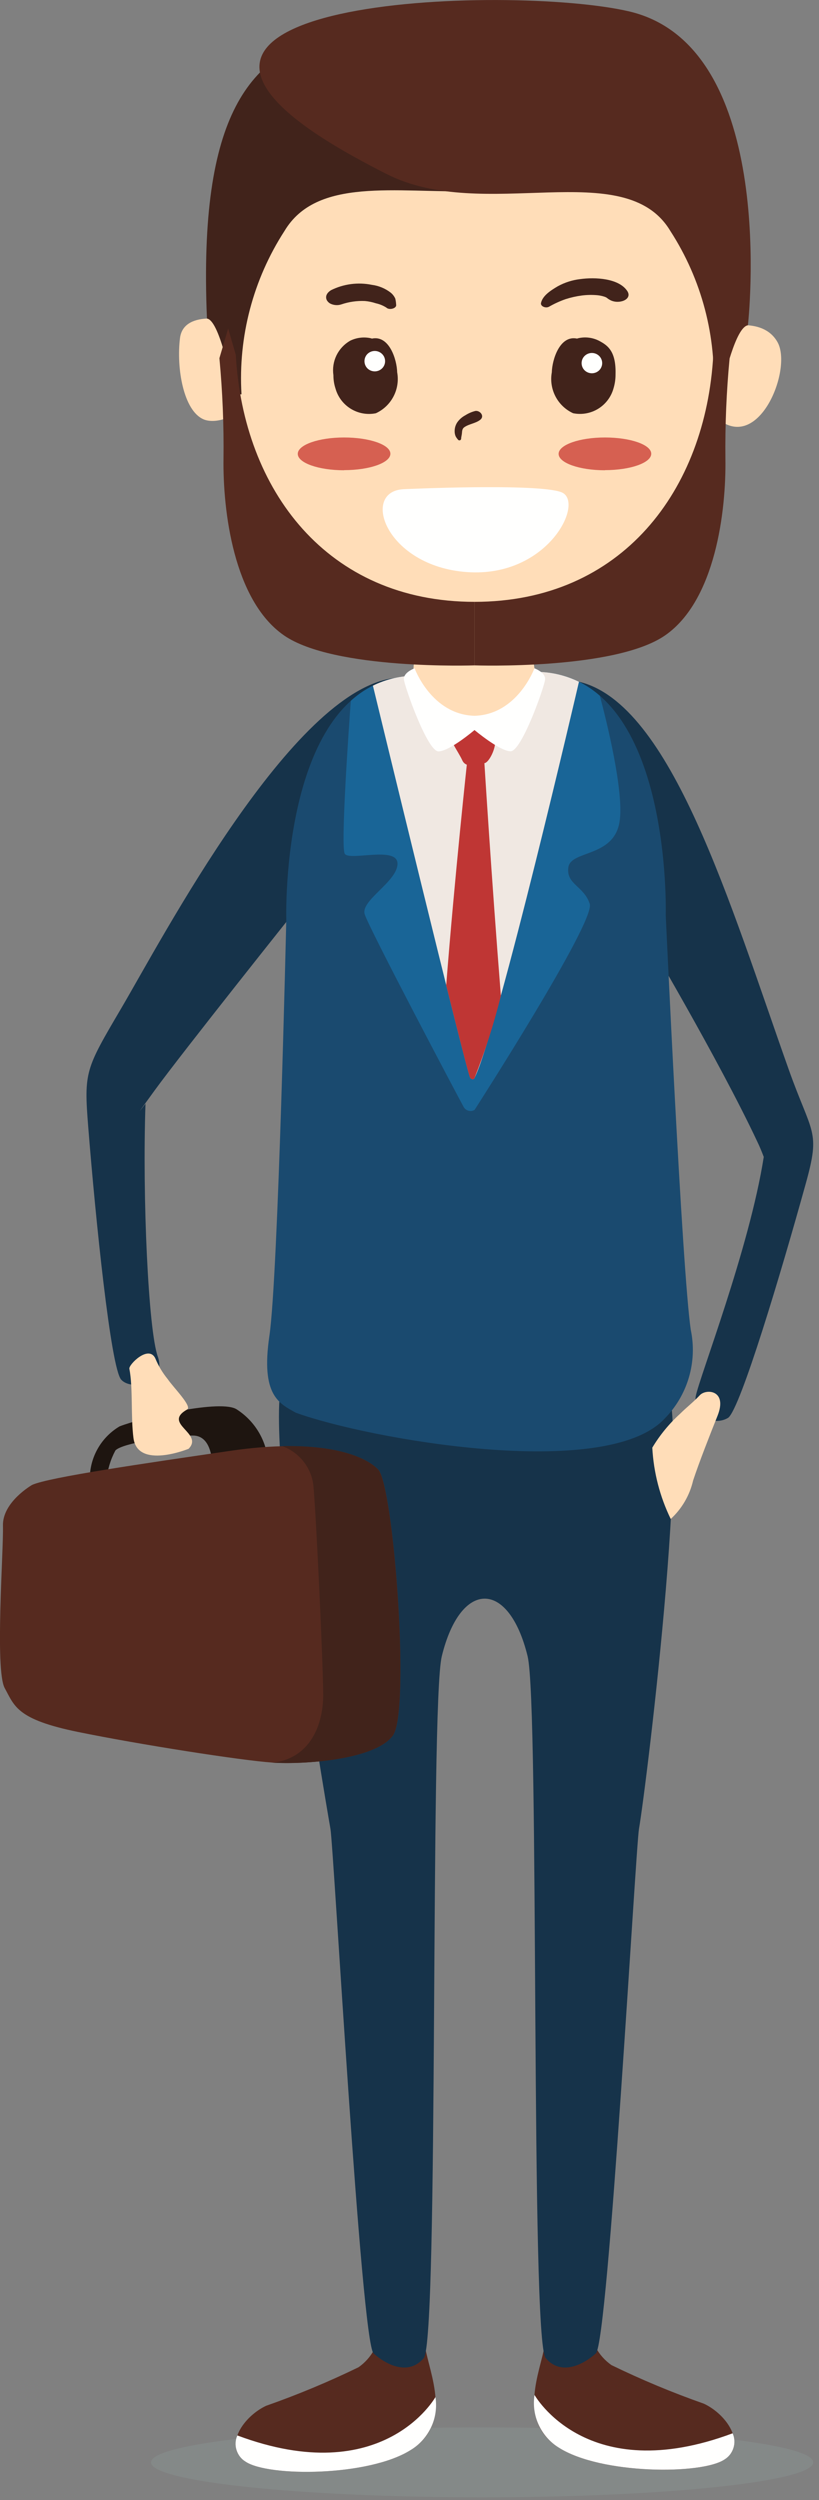
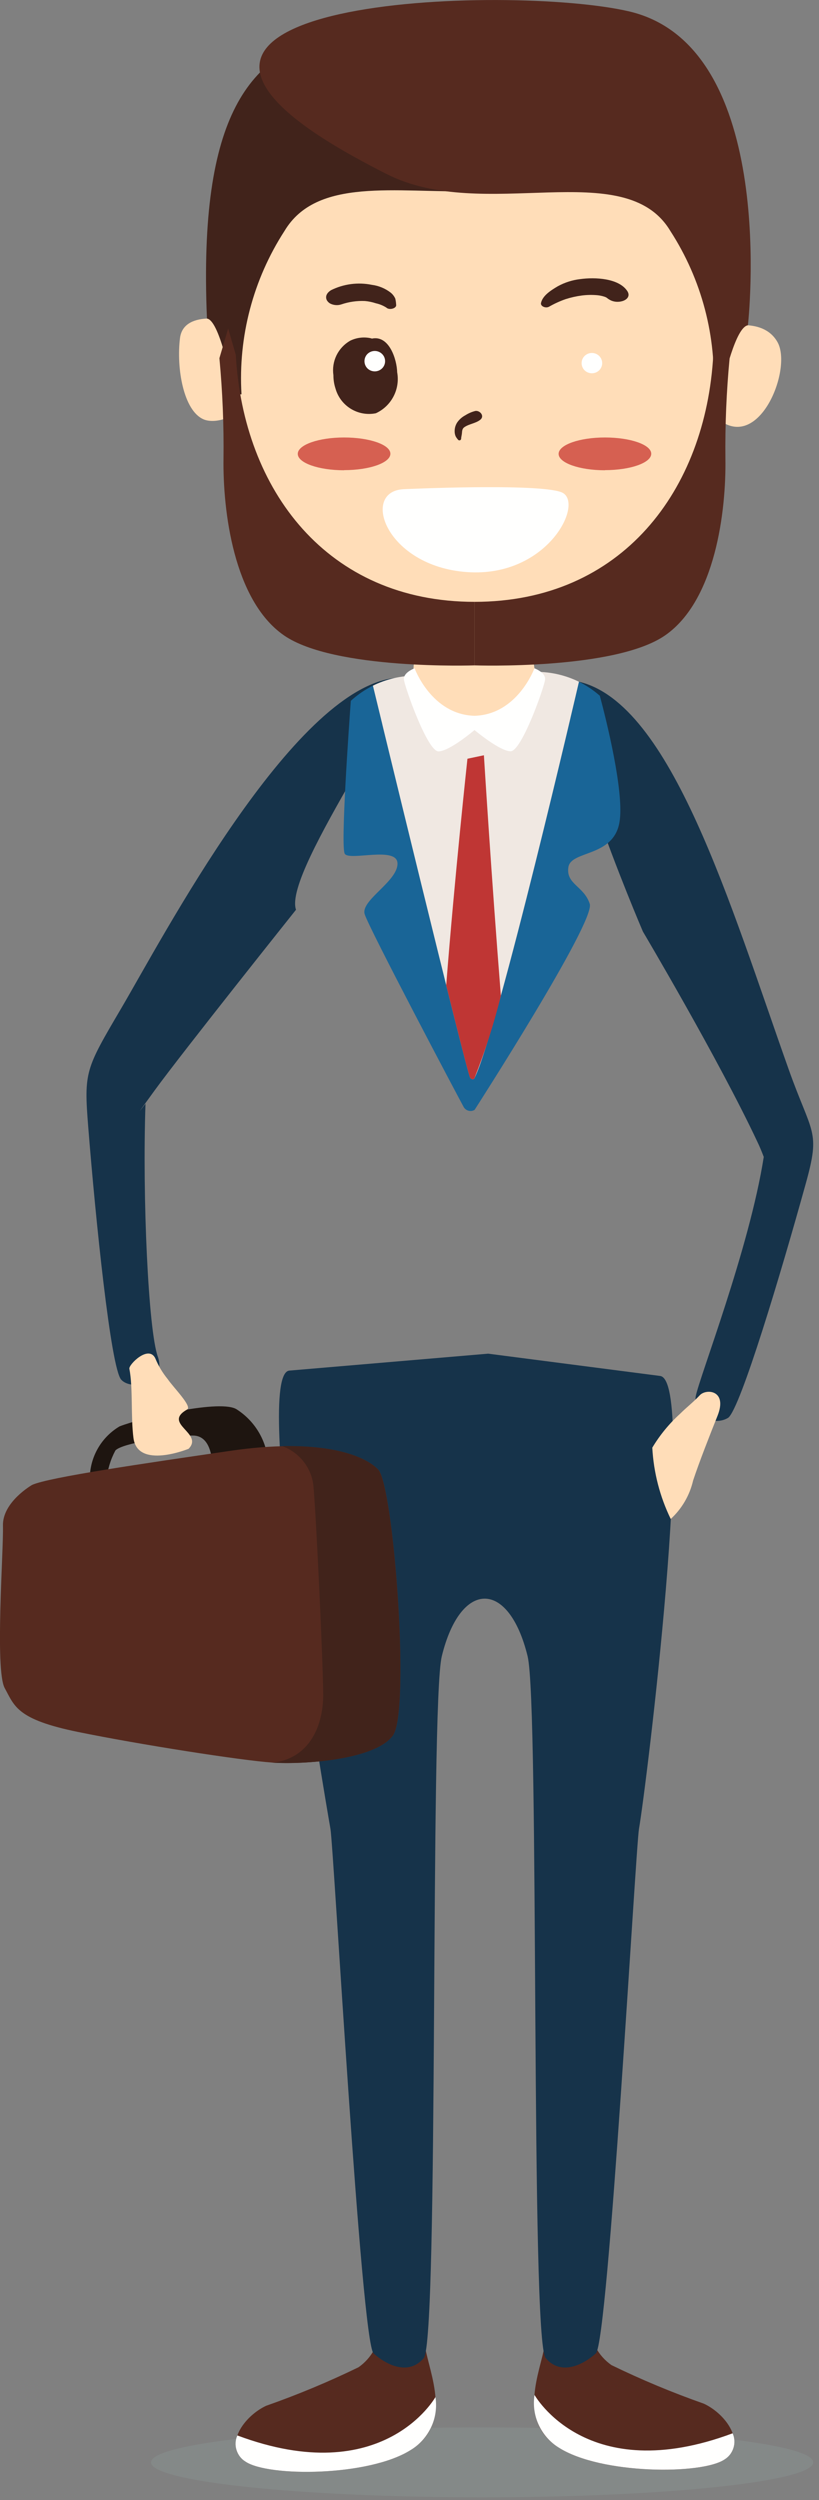
<svg xmlns="http://www.w3.org/2000/svg" width="40" height="122" viewBox="0 0 40 122" fill="none">
  <rect x="0" y="0" width="40" height="122" fill="#808080" stroke="none" />
  <g clip-path="url(#clip0)">
    <path d="M23.547 121.869C32.453 121.869 39.717 121.103 39.717 120.163C39.717 119.223 32.453 118.456 23.547 118.456C14.641 118.456 7.377 119.223 7.377 120.163C7.377 121.103 14.641 121.869 23.547 121.869Z" fill="#848988" />
    <path d="M19.235 33.093C14.264 33.706 7.96 45.742 5.911 49.223C4.175 52.175 4.094 52.293 4.309 54.993C4.665 59.466 5.409 66.757 5.919 67.327C6.429 67.897 8.167 67.494 7.706 66.199C7.245 64.904 6.948 58.409 7.106 53.88C7.252 53.642 6.163 55.12 7.55 53.216C8.937 51.312 14.457 44.396 14.457 44.396C13.787 42.457 20.952 32.885 19.235 33.093Z" fill="#16334A" />
    <path d="M28.284 33.27C32.79 34.341 35.664 44.154 38.518 52.182C39.663 55.402 40.083 55.134 39.356 57.751C38.156 62.079 36.169 68.723 35.565 69.188C35.395 69.291 35.2 69.343 35.001 69.34C34.803 69.336 34.609 69.276 34.443 69.167C34.277 69.058 34.145 68.905 34.063 68.724C33.981 68.543 33.951 68.343 33.978 68.146C34.153 67.218 36.6 60.935 37.302 56.457C37.202 56.196 37.102 55.95 36.991 55.722C35.098 51.694 31.4 45.462 31.4 45.462C31.4 45.462 26.184 33.318 28.284 33.27Z" fill="#16334A" />
    <path d="M29.098 114.561C29.284 114.901 29.546 115.194 29.863 115.417C31.33 116.13 32.836 116.758 34.375 117.299C35.475 117.809 36.486 119.261 35.39 120.017C34.294 120.773 29.346 120.754 27.293 119.446C25.24 118.138 26.386 115.766 26.613 114.417C26.948 114.722 27.378 114.902 27.83 114.929C28.282 114.955 28.73 114.825 29.098 114.561Z" fill="#562A1F" />
    <path d="M35.781 118.745C35.88 118.968 35.896 119.22 35.824 119.453C35.753 119.687 35.6 119.887 35.393 120.017C34.293 120.772 29.346 120.754 27.293 119.445C26.864 119.181 26.522 118.796 26.311 118.338C26.1 117.88 26.029 117.37 26.106 116.872C26.106 116.872 28.64 121.414 35.781 118.745Z" fill="#FFFFFE" />
    <path d="M18.274 114.666C18.089 115.006 17.828 115.299 17.511 115.522C16.044 116.234 14.537 116.862 12.998 117.402C11.9 117.915 10.886 119.367 11.983 120.122C13.08 120.877 18.027 120.858 20.076 119.55C22.125 118.242 20.988 115.871 20.76 114.522C20.425 114.827 19.995 115.008 19.543 115.034C19.09 115.06 18.642 114.93 18.274 114.666Z" fill="#562A1F" />
-     <path d="M11.592 118.85C11.493 119.074 11.478 119.325 11.55 119.559C11.622 119.793 11.775 119.993 11.983 120.122C13.083 120.879 18.027 120.859 20.076 119.55C20.506 119.286 20.848 118.901 21.06 118.443C21.272 117.986 21.344 117.476 21.267 116.977C21.267 116.977 18.733 121.519 11.592 118.85Z" fill="#FFFFFE" />
+     <path d="M11.592 118.85C11.493 119.074 11.478 119.325 11.55 119.559C11.622 119.793 11.775 119.993 11.983 120.122C13.083 120.879 18.027 120.859 20.076 119.55C20.506 119.286 20.848 118.901 21.06 118.443C21.272 117.986 21.344 117.476 21.267 116.977C21.267 116.977 18.733 121.519 11.592 118.85" fill="#FFFFFE" />
    <path d="M23.841 66.059L14.132 66.885C12.354 67.036 15.787 87.24 16.139 89.247C16.297 90.153 17.639 114.299 18.246 114.847C18.853 115.395 19.946 115.959 20.696 115.075C21.446 114.191 20.99 83.225 21.578 80.822C22.494 77.078 24.852 77.078 25.768 80.822C26.355 83.222 25.896 114.189 26.651 115.075C27.406 115.961 28.492 115.392 29.101 114.847C29.71 114.302 31.049 90.156 31.208 89.247C31.559 87.241 34.015 67.38 32.243 67.147L23.841 66.059Z" fill="#16334A" />
    <path d="M20.212 30.258L20.233 31.135C20.245 32.499 20.133 33.862 19.899 35.206C19.537 36.896 21.419 37.578 22.842 37.578C24.265 37.578 25.954 36.896 26.054 36.506C26.154 36.116 26.463 34.49 26.463 34.49C26.101 32.905 25.882 31.29 25.81 29.665C25.882 28.124 20.21 30.257 20.21 30.257" fill="#FFDDB8" />
-     <path d="M26.184 32.786C25.059 36.212 21.811 35.906 20.317 32.971C13.648 33.04 13.983 44.85 13.983 44.85C13.983 44.85 13.589 62.265 13.158 65.186C12.727 68.107 13.636 68.486 14.448 68.941C17.971 70.22 29.569 72.296 32.448 69.241C33.007 68.68 33.417 67.99 33.642 67.231C33.867 66.472 33.9 65.669 33.737 64.894C33.307 61.971 32.515 44.66 32.515 44.66C32.515 44.66 32.855 32.854 26.184 32.786Z" fill="#1A4A6F" />
    <path d="M26.184 32.786C25.058 36.212 21.81 35.906 20.316 32.971C19.586 32.971 18.865 33.139 18.21 33.461H18.21C18.21 33.461 22.82 52.473 22.966 52.606C23.112 52.739 23.175 52.616 23.175 52.616C24.316 50.317 28.263 33.348 28.28 33.272C27.628 32.952 26.911 32.786 26.184 32.786Z" fill="#F0E8E2" />
    <path d="M23.173 3.06C26.333 3.05 29.369 4.291 31.617 6.511C33.865 8.731 35.144 11.751 35.173 14.911V19.171C35.173 22.354 33.909 25.406 31.658 27.656C29.408 29.907 26.356 31.171 23.173 31.171C19.99 31.171 16.938 29.907 14.688 27.656C12.437 25.406 11.173 22.354 11.173 19.171V14.911C11.202 11.751 12.481 8.731 14.729 6.511C16.977 4.291 20.013 3.05 23.173 3.06Z" fill="#FFDDB8" />
    <path d="M16.121 14.81C16.205 14.854 16.298 14.88 16.393 14.888C16.487 14.896 16.583 14.884 16.673 14.854C17.044 14.728 17.436 14.672 17.827 14.69C18.008 14.706 18.187 14.744 18.359 14.801C18.54 14.84 18.712 14.911 18.868 15.01C19.01 15.152 19.393 15.051 19.347 14.859C19.342 14.763 19.328 14.667 19.306 14.573C19.255 14.459 19.177 14.358 19.08 14.28C18.813 14.074 18.496 13.943 18.161 13.9C17.484 13.762 16.779 13.855 16.161 14.164C15.961 14.294 15.874 14.464 15.961 14.648C15.999 14.715 16.054 14.771 16.121 14.81Z" fill="#41231B" />
    <path d="M26.804 14.974C27.064 14.824 27.338 14.698 27.622 14.599C27.883 14.515 28.151 14.455 28.422 14.42C28.677 14.388 28.934 14.384 29.189 14.408C29.296 14.419 29.401 14.441 29.503 14.473C29.669 14.526 29.618 14.543 29.795 14.64C30.225 14.875 30.911 14.615 30.635 14.2C30.222 13.58 29.079 13.518 28.332 13.621C27.95 13.666 27.58 13.785 27.242 13.97C26.885 14.18 26.496 14.433 26.422 14.79C26.392 14.944 26.643 15.053 26.801 14.974" fill="#41231B" />
    <path d="M22.363 21.448C22.372 21.464 22.387 21.476 22.404 21.484C22.42 21.491 22.439 21.492 22.457 21.488C22.475 21.484 22.491 21.474 22.503 21.46C22.515 21.446 22.522 21.428 22.523 21.41C22.523 21.324 22.555 21.229 22.561 21.139C22.57 21.024 22.575 20.92 22.677 20.848C22.914 20.683 23.233 20.663 23.457 20.484C23.681 20.305 23.446 20.024 23.22 20.054C23.045 20.097 22.878 20.169 22.726 20.266C22.566 20.35 22.428 20.472 22.326 20.621C22.245 20.748 22.203 20.895 22.205 21.046C22.204 21.129 22.22 21.212 22.252 21.289C22.282 21.346 22.319 21.4 22.363 21.447" fill="#41231B" />
    <path d="M17.098 16.629C17.403 16.478 17.75 16.433 18.084 16.5C18.113 16.507 18.14 16.514 18.168 16.523C19.007 16.347 19.384 17.543 19.398 18.167C19.471 18.569 19.409 18.983 19.22 19.345C19.032 19.707 18.729 19.996 18.358 20.167C17.937 20.252 17.499 20.174 17.133 19.949C16.766 19.724 16.499 19.369 16.384 18.955C16.316 18.747 16.283 18.53 16.284 18.311C16.236 17.981 16.287 17.645 16.432 17.345C16.578 17.045 16.809 16.796 17.098 16.629Z" fill="#41231B" />
    <path d="M17.946 17.978C18.041 18.071 18.17 18.123 18.303 18.123C18.436 18.123 18.565 18.071 18.66 17.978C18.707 17.932 18.744 17.877 18.77 17.817C18.795 17.756 18.808 17.691 18.808 17.626C18.808 17.56 18.795 17.495 18.77 17.434C18.744 17.374 18.707 17.319 18.66 17.273C18.565 17.18 18.437 17.127 18.303 17.127C18.169 17.127 18.041 17.18 17.946 17.273C17.853 17.367 17.801 17.494 17.801 17.626C17.801 17.758 17.853 17.884 17.946 17.978Z" fill="#FFFFFE" />
-     <path d="M29.323 16.666C29.003 16.482 28.626 16.423 28.265 16.5C28.237 16.507 28.209 16.514 28.181 16.523C27.342 16.347 26.966 17.543 26.95 18.172C26.878 18.573 26.942 18.986 27.13 19.347C27.318 19.708 27.621 19.996 27.991 20.166C28.412 20.25 28.849 20.173 29.215 19.948C29.58 19.724 29.848 19.369 29.963 18.956C30.031 18.732 30.065 18.499 30.063 18.265C30.093 17.173 29.703 16.877 29.323 16.666Z" fill="#41231B" />
    <path d="M29.264 18.071C29.169 18.164 29.041 18.216 28.907 18.216C28.774 18.216 28.646 18.164 28.551 18.071C28.505 18.025 28.468 17.97 28.443 17.91C28.419 17.85 28.406 17.786 28.406 17.721C28.406 17.656 28.419 17.591 28.443 17.531C28.468 17.471 28.505 17.417 28.551 17.371C28.646 17.277 28.774 17.225 28.907 17.225C29.041 17.225 29.169 17.277 29.264 17.371C29.311 17.416 29.347 17.471 29.372 17.531C29.398 17.591 29.411 17.656 29.411 17.721C29.411 17.786 29.398 17.85 29.372 17.91C29.347 17.971 29.311 18.025 29.264 18.071Z" fill="#FFFFFE" />
    <path d="M16.805 22.943C18.05 22.943 19.067 22.585 19.067 22.143C19.067 21.701 18.05 21.349 16.805 21.349C15.56 21.349 14.543 21.707 14.543 22.149C14.543 22.591 15.559 22.949 16.805 22.949" fill="#D66051" />
    <path d="M29.545 22.943C30.79 22.943 31.807 22.585 31.807 22.143C31.807 21.701 30.79 21.349 29.545 21.349C28.3 21.349 27.283 21.707 27.283 22.149C27.283 22.591 28.299 22.949 29.545 22.949" fill="#D66051" />
    <path d="M19.719 23.872C19.719 23.872 26.232 23.572 27.412 24.018C28.592 24.464 26.783 28.199 22.812 27.918C18.841 27.637 17.587 23.972 19.719 23.872Z" fill="#FFFFFE" />
    <path d="M35.199 16.033C35.199 16.033 37.229 15.366 37.975 16.699C38.721 18.032 37.015 22.243 34.955 20.349C32.895 18.455 35.199 16.033 35.199 16.033Z" fill="#FFDDB8" />
    <path d="M11.863 15.861C11.445 15.627 8.974 15.03 8.791 16.499C8.608 17.968 8.962 20.048 9.945 20.465C10.928 20.882 13.814 19.627 11.863 15.861Z" fill="#FFDDB8" />
    <path d="M23.132 9.334C19.298 9.412 15.47 8.64 13.895 11.271C12.364 13.636 11.628 16.428 11.795 19.24C11.795 19.24 11.495 19.312 11.377 18.886C11.259 18.46 10.709 15.633 10.108 15.545C9.684 5.505 12.23 2.614 16.262 1.661C20.294 0.708 17.706 1.343 18.378 1.225C19.942 2.717 22.455 7.436 23.132 9.334Z" fill="#41231B" />
    <path d="M18.881 8.491C23.634 10.911 30.509 7.547 32.739 11.271C34.271 13.635 35.007 16.428 34.839 19.24C34.839 19.24 35.144 19.312 35.257 18.886C35.37 18.46 35.927 15.962 36.528 15.874C36.528 15.874 38.079 2.293 30.741 0.56C24.951 -0.807 3.331 -0.1 17.277 7.642C17.772 7.917 18.306 8.2 18.877 8.491" fill="#562A1F" />
    <path d="M34.178 68.088C33.866 68.423 33.569 68.642 33.209 68.998C32.681 69.478 32.225 70.034 31.858 70.646C31.923 71.855 32.229 73.038 32.758 74.126C33.303 73.625 33.684 72.972 33.851 72.251C34.151 71.345 34.679 70.002 35.041 69.099C35.55 67.832 34.489 67.754 34.178 68.088Z" fill="#FFDDB8" />
    <path d="M35.204 16.033L34.837 17.316C34.475 23.915 30.375 29.37 23.175 29.37V32.47C23.175 32.47 30.039 32.709 32.492 31.001C34.945 29.293 35.469 24.924 35.429 22.382C35.411 20.746 35.479 19.111 35.634 17.482L35.204 16.033Z" fill="#562A1F" />
    <path d="M11.144 16.033L11.516 17.316C11.884 23.916 15.976 29.37 23.178 29.37V32.47C23.178 32.47 16.314 32.709 13.861 31.001C11.408 29.293 10.881 24.922 10.916 22.379C10.936 20.744 10.869 19.108 10.716 17.479L11.144 16.033Z" fill="#562A1F" />
-     <path d="M23.175 35.252C23.175 35.252 24.117 35.774 24.175 36.142C24.233 36.51 23.883 37.214 23.662 37.242C23.441 37.27 22.78 37.552 22.578 37.104C22.376 36.656 21.815 35.952 21.995 35.652C22.175 35.352 23.175 35.252 23.175 35.252Z" fill="#BF3634" />
    <path d="M20.249 32.613C20.249 32.613 21.07 34.871 23.175 34.931C25.28 34.871 26.101 32.613 26.101 32.613C26.101 32.613 26.656 32.813 26.622 33.163C26.588 33.513 25.475 36.678 24.932 36.663C24.389 36.648 23.175 35.626 23.175 35.626C23.175 35.626 21.962 36.658 21.419 36.668C20.876 36.678 19.765 33.513 19.727 33.163C19.689 32.813 20.249 32.613 20.249 32.613Z" fill="#FFFFFE" />
    <path d="M29.295 33.951C29.595 35.067 30.51 38.702 30.253 40.139C29.947 41.847 27.879 41.489 27.759 42.324C27.639 43.159 28.523 43.237 28.804 44.111C29.085 44.985 23.179 54.162 23.179 54.162C23.133 54.189 23.083 54.207 23.03 54.214C22.977 54.22 22.924 54.216 22.873 54.201C22.822 54.186 22.774 54.161 22.734 54.127C22.693 54.093 22.66 54.051 22.636 54.003C22.436 53.645 18.01 45.284 17.81 44.609C17.61 43.934 19.414 43.02 19.414 42.146C19.414 41.272 17.079 42.027 16.84 41.667C16.624 41.349 17.045 35.415 17.134 34.201C17.459 33.905 17.823 33.655 18.216 33.458H18.21C18.21 33.458 22.821 52.472 22.967 52.607C23.113 52.742 23.176 52.617 23.176 52.617C24.317 50.318 28.263 33.347 28.279 33.267H28.272C28.64 33.45 28.984 33.68 29.293 33.951" fill="#196597" />
    <path d="M23.634 36.857C23.634 36.857 24.008 42.905 24.463 48.594C24.123 49.962 23.692 51.305 23.174 52.616C23.174 52.616 23.111 52.741 22.965 52.607C22.92 52.565 22.436 50.668 21.793 48.083C22.203 42.807 22.83 37.026 22.83 37.026L23.634 36.857Z" fill="#BF3634" />
    <path d="M4.392 71.969C4.423 71.488 4.571 71.021 4.823 70.61C5.075 70.198 5.423 69.855 5.838 69.608C6.922 69.183 10.844 68.249 11.583 68.792C11.993 69.059 12.339 69.412 12.598 69.826C12.857 70.241 13.023 70.707 13.083 71.192C13.014 72.008 11.208 72.313 10.95 72.16C10.692 72.007 10.35 71.99 10.365 71.821C10.38 71.652 10.451 70.054 9.419 70.054C8.387 70.054 5.944 70.427 5.635 70.785C5.394 71.236 5.246 71.731 5.201 72.241C5.201 72.241 4.461 72.563 4.392 71.969Z" fill="#1E1510" />
    <path d="M1.571 72.462C1.571 72.462 0.109 73.294 0.144 74.462C0.179 75.63 -0.256 81.494 0.23 82.379C0.716 83.264 0.815 83.907 3.808 84.519C6.801 85.131 11.79 85.912 13.308 86.014C14.826 86.116 18.331 85.879 19.191 84.689C20.051 83.499 19.226 72.489 18.469 71.711C17.712 70.933 15.471 70.185 11.273 70.797C7.075 71.409 2.4 72.088 1.571 72.462Z" fill="#562A1F" />
    <path d="M13.303 86.017C14.817 86.117 18.326 85.882 19.186 84.692C20.046 83.502 19.221 72.492 18.464 71.714C17.875 71.106 16.391 70.518 13.785 70.572C14.187 70.717 14.541 70.97 14.809 71.303C15.077 71.636 15.248 72.037 15.303 72.461C15.441 73.888 15.785 81.294 15.785 82.721C15.785 84.148 15.165 85.813 13.308 86.021" fill="#41231B" />
    <path d="M7.589 66.299C7.739 66.659 7.942 66.996 8.189 67.299C8.474 67.716 9.401 68.636 9.138 68.784C7.908 69.484 9.966 69.933 9.211 70.701C9.211 70.701 6.72 71.721 6.519 70.178C6.382 69.141 6.502 67.733 6.318 66.794C6.28 66.594 7.264 65.603 7.588 66.294" fill="#FFDDB8" />
  </g>
  <defs>
    <clipPath id="clip0">
      <rect width="39.716" height="121.869" fill="white" />
    </clipPath>
  </defs>
</svg>